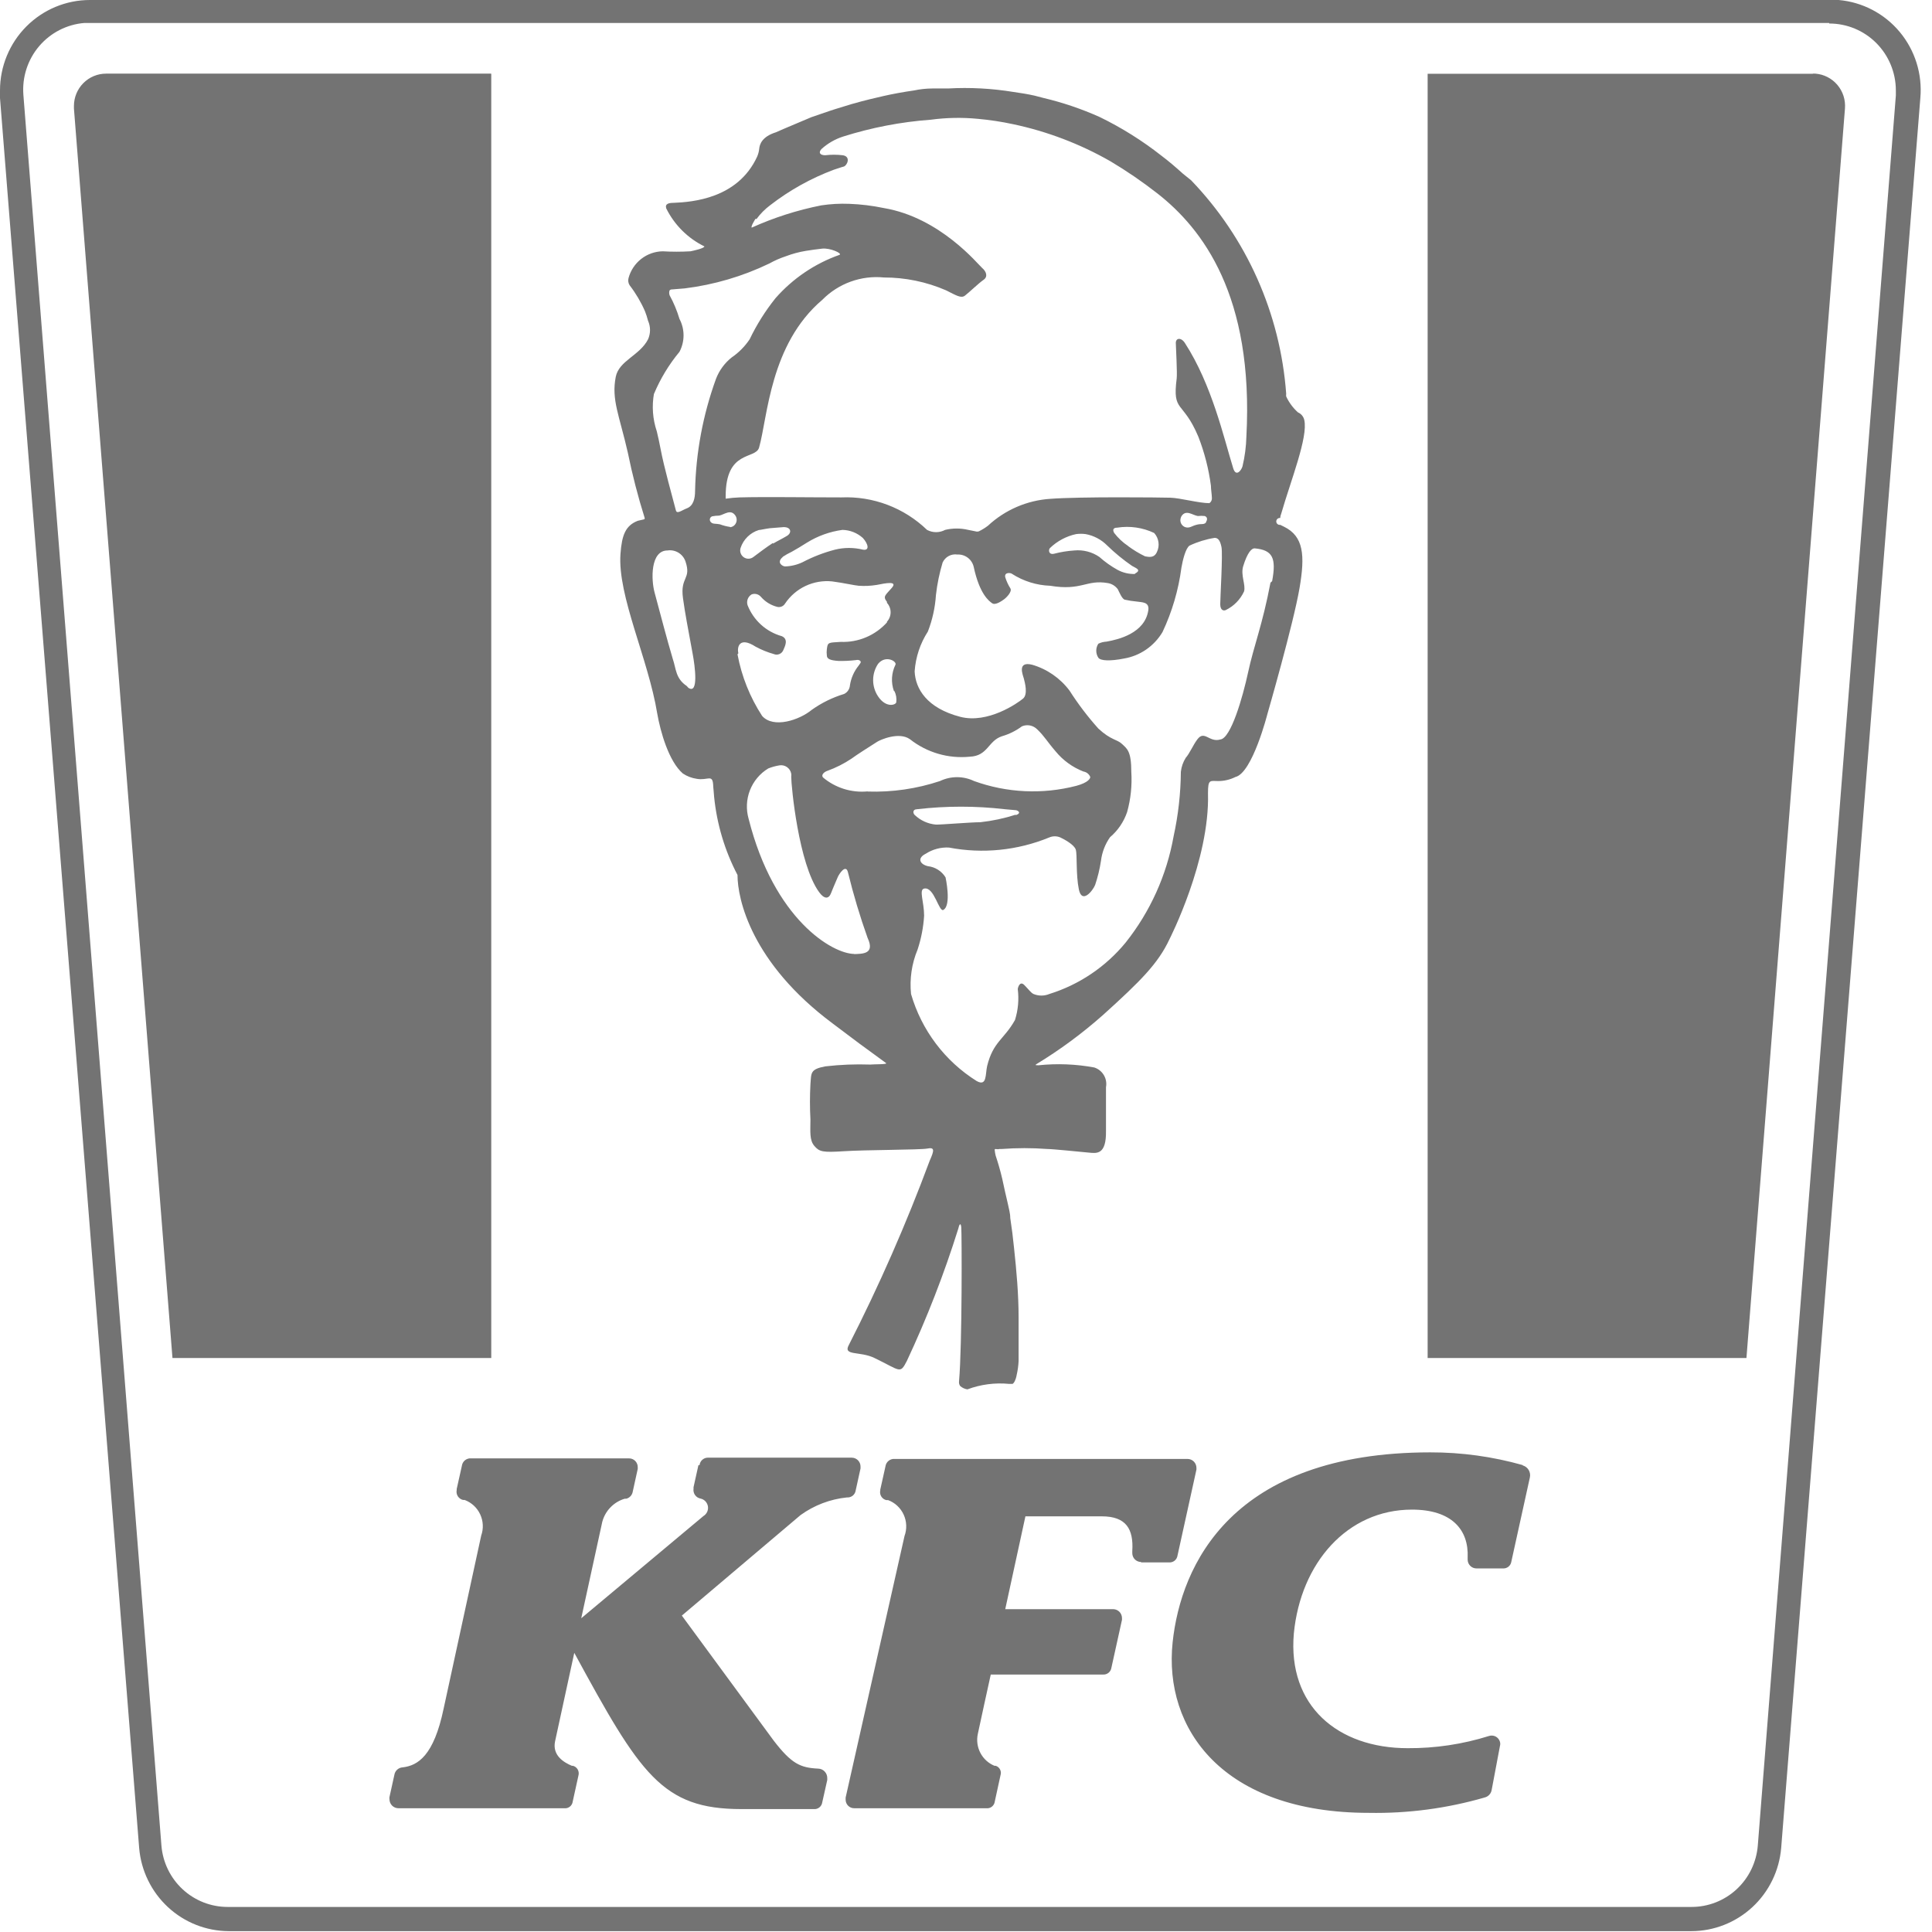
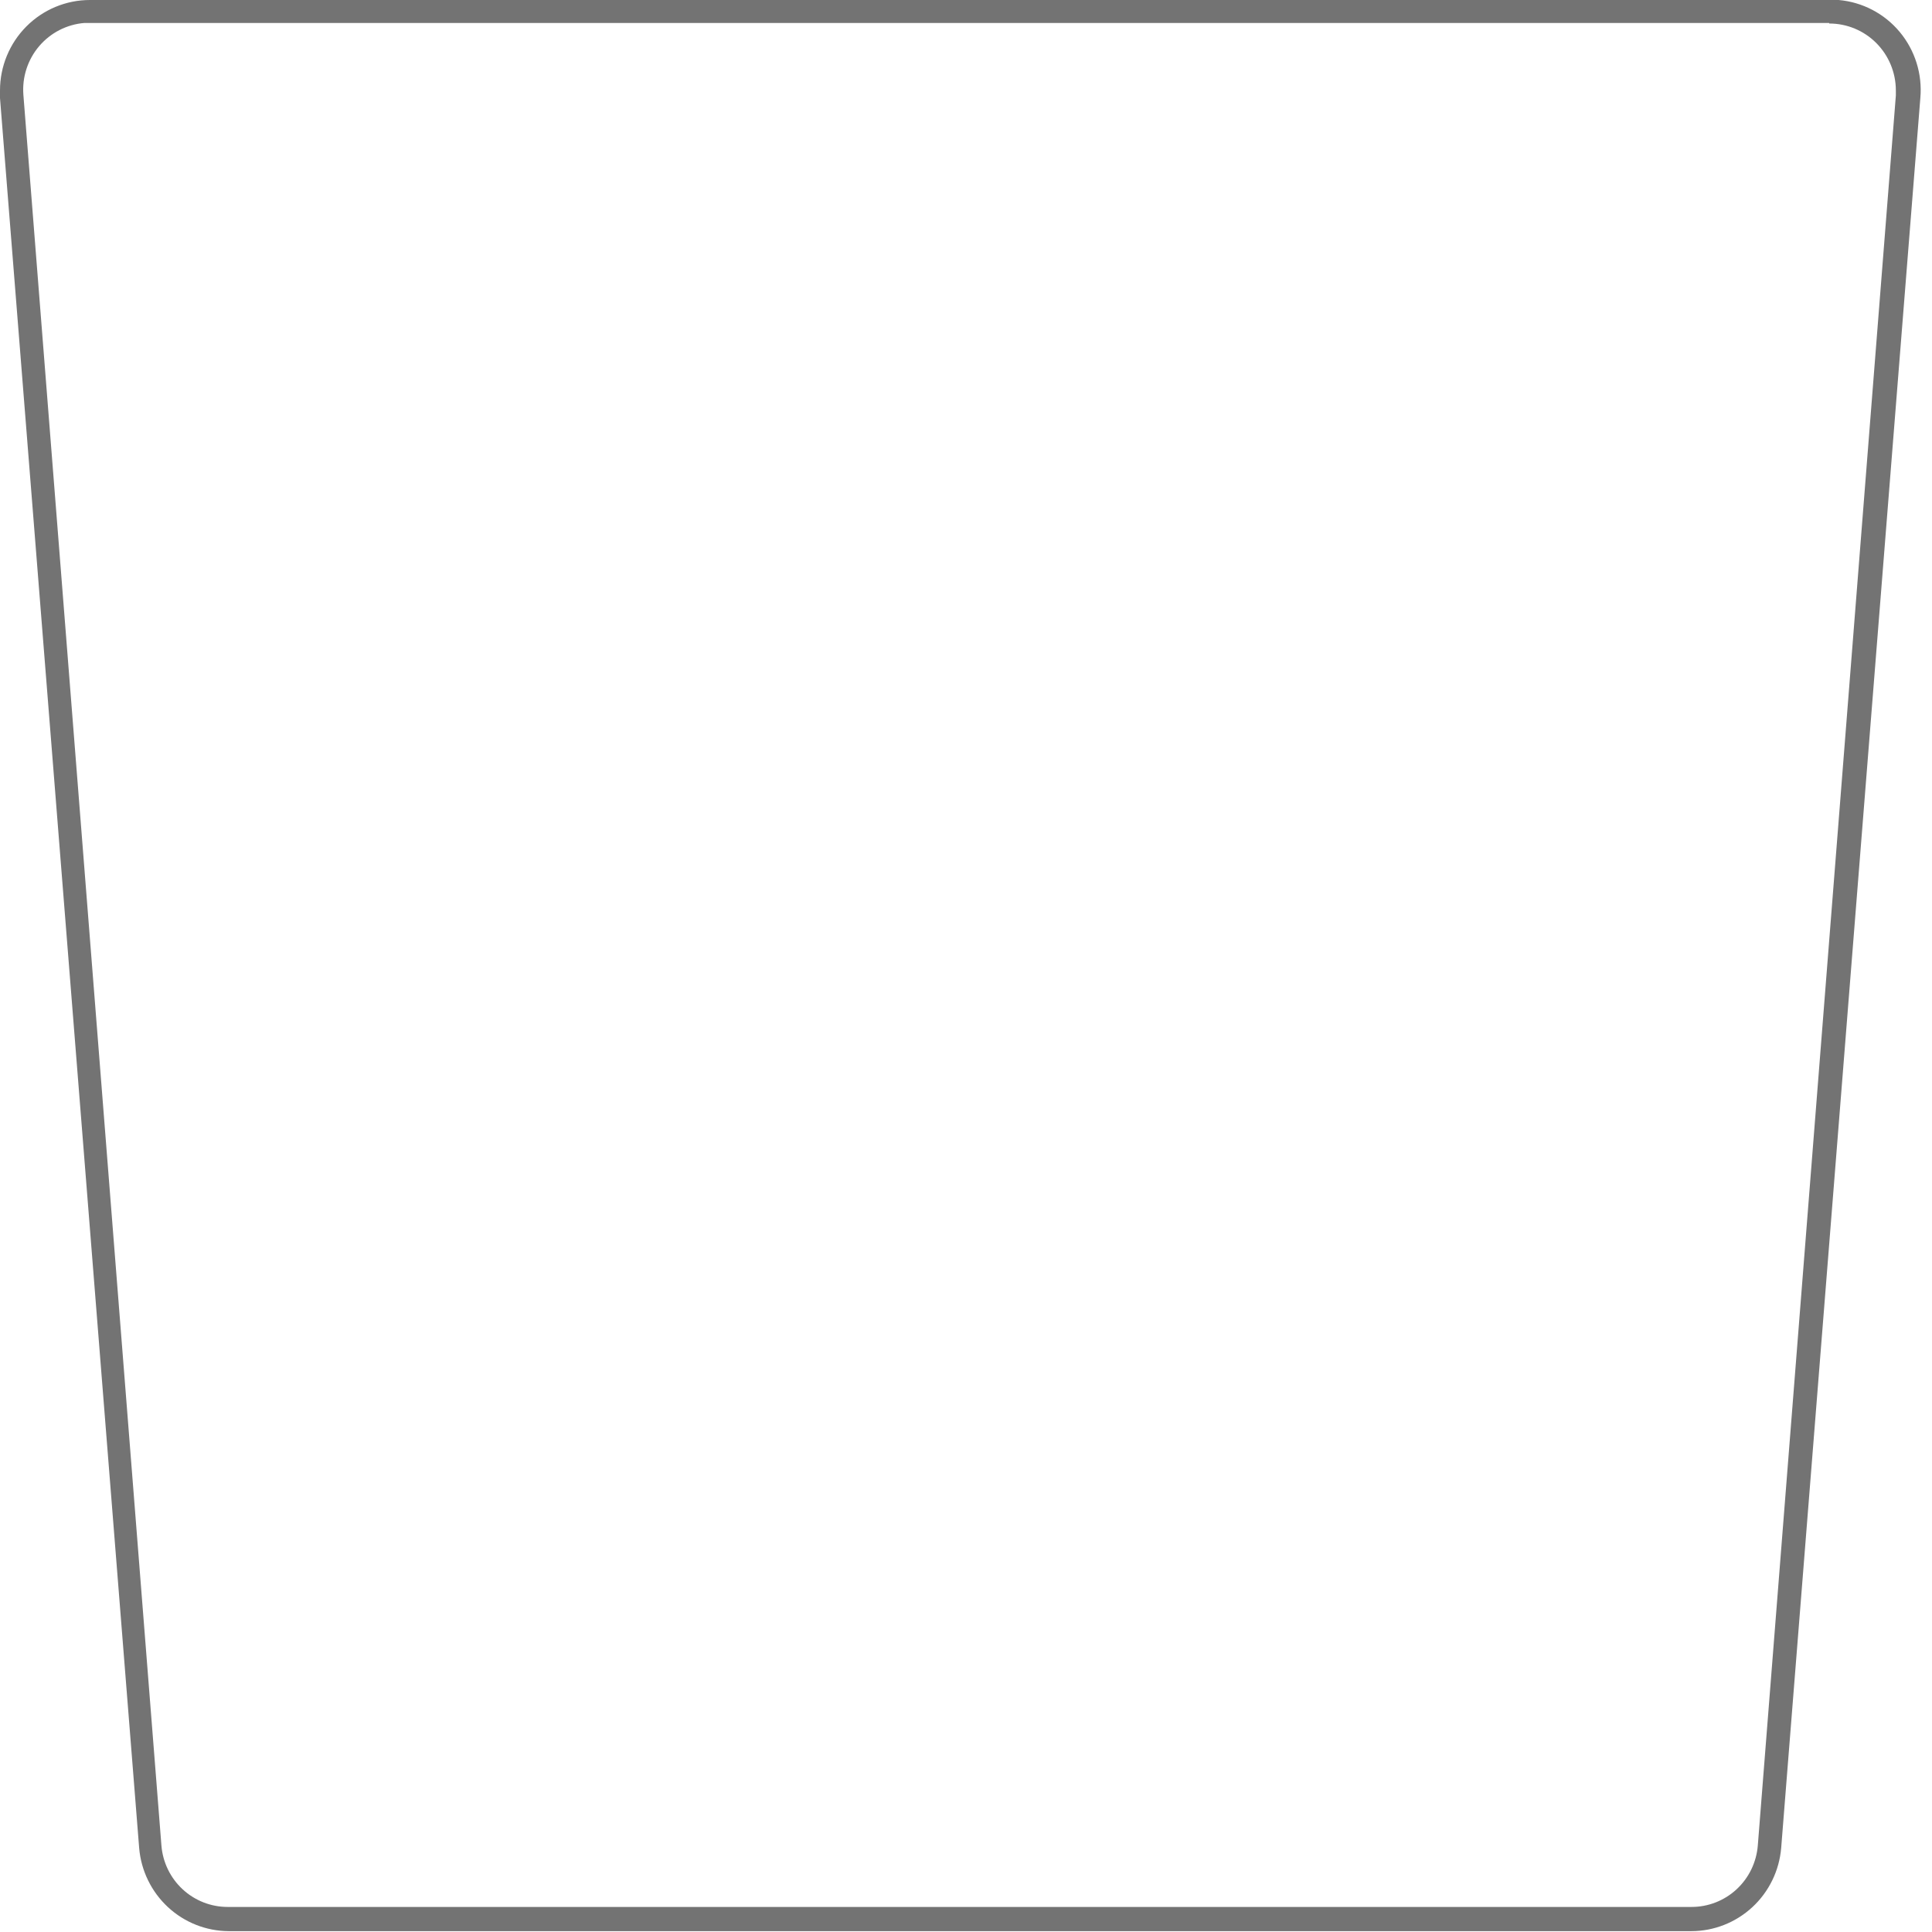
<svg xmlns="http://www.w3.org/2000/svg" width="138" height="138" viewBox="0 0 138 138" fill="none">
  <g opacity="0.55">
-     <path fill-rule="evenodd" clip-rule="evenodd" d="M129.497 5.27H101.974V97H124.746L131.783 7.75C131.807 7.446 131.772 7.141 131.679 6.851C131.585 6.561 131.436 6.293 131.239 6.062C131.042 5.83 130.802 5.64 130.532 5.503C130.262 5.365 129.968 5.282 129.666 5.26H129.487L129.497 5.27ZM35.06 5.26H7.577C6.968 5.26 6.384 5.503 5.954 5.936C5.523 6.37 5.281 6.957 5.281 7.57V7.75L12.319 97H35.09V5.27L35.06 5.26Z" fill="black" />
    <path fill-rule="evenodd" clip-rule="evenodd" d="M130.666 0H6.421C4.718 0 3.085 0.681 1.881 1.892C0.676 3.104 0 4.747 0 6.46C0 6.64 0 6.82 0 7L9.94 132C10.076 133.616 10.809 135.121 11.994 136.221C13.178 137.32 14.729 137.933 16.341 137.94H120.806C122.421 137.938 123.977 137.327 125.166 136.227C126.355 135.128 127.09 133.619 127.227 132L137.167 7C137.242 6.155 137.151 5.303 136.898 4.493C136.645 3.683 136.236 2.932 135.694 2.282C135.152 1.631 134.488 1.095 133.739 0.704C132.991 0.312 132.173 0.073 131.332 0L130.766 0H130.666ZM130.666 1.68C131.925 1.68 133.132 2.182 134.023 3.076C134.913 3.971 135.415 5.184 135.418 6.45C135.418 6.57 135.418 6.7 135.418 6.82L125.558 131.82C125.462 133.016 124.923 134.133 124.046 134.946C123.169 135.76 122.019 136.211 120.826 136.21H16.261C15.068 136.211 13.919 135.76 13.042 134.946C12.165 134.133 11.625 133.016 11.53 131.82L1.67 6.77C1.574 5.508 1.979 4.259 2.797 3.297C3.615 2.336 4.779 1.74 6.033 1.64H130.647L130.666 1.68Z" fill="black" />
-     <path fill-rule="evenodd" clip-rule="evenodd" d="M52.679 62.499C52.679 64.23 53.673 68.779 59.468 73.1C60.727 74.059 61.999 75.003 63.285 75.93C63.444 76.04 62.43 76.01 62.162 76.04C61.09 76.003 60.017 76.046 58.951 76.169C57.848 76.379 57.957 76.639 57.888 77.45C57.843 78.286 57.843 79.124 57.888 79.96C57.888 80.82 57.808 81.43 58.166 81.85C58.524 82.269 58.752 82.329 60.273 82.23C61.794 82.129 65.72 82.139 66.237 82.04C66.754 81.939 66.754 82.139 66.406 82.909C64.737 87.405 62.809 91.8 60.631 96.07C60.194 96.87 61.416 96.49 62.46 96.999C64.348 97.909 64.279 98.169 64.776 97.21C66.213 94.143 67.441 90.983 68.453 87.749C68.503 87.49 68.622 87.269 68.662 87.659C68.702 88.049 68.732 96.07 68.503 98.659C68.485 98.779 68.514 98.901 68.583 98.999C68.728 99.129 68.908 99.212 69.1 99.24C70.051 98.885 71.071 98.751 72.081 98.85H72.33C72.383 98.809 72.427 98.758 72.459 98.7C72.537 98.549 72.591 98.387 72.618 98.219C72.694 97.891 72.741 97.556 72.757 97.219V94.12C72.757 92.45 72.608 90.779 72.429 89.12C72.36 88.409 72.27 87.71 72.161 86.999C72.161 86.65 72.052 86.309 71.992 85.999C71.932 85.689 71.873 85.519 71.803 85.18C71.734 84.84 71.664 84.529 71.584 84.18C71.455 83.629 71.296 83.079 71.117 82.54C71.084 82.405 71.06 82.268 71.048 82.129C71.048 82.01 71.217 82.129 71.386 82.07H71.564C72.636 81.99 73.713 81.99 74.785 82.07C75.183 82.07 77.22 82.279 77.767 82.329C78.314 82.379 79.029 82.519 78.999 80.779V77.659C79.055 77.362 79.001 77.055 78.847 76.796C78.693 76.536 78.451 76.342 78.164 76.249C76.853 76.006 75.515 75.953 74.189 76.09C73.99 76.09 73.94 76.09 74 76.029C75.71 74.992 77.324 73.8 78.82 72.469C81.464 70.079 82.727 68.82 83.532 67.09C83.532 67.09 86.424 61.44 86.285 56.66C86.285 55.66 86.414 55.779 87.011 55.789C87.438 55.79 87.86 55.691 88.243 55.499C89.456 55.219 90.529 50.999 90.529 50.999C90.529 50.999 92.378 44.599 92.825 41.999C93.223 39.669 93.124 38.309 91.712 37.62L91.444 37.489C91.381 37.498 91.317 37.483 91.265 37.445C91.213 37.408 91.178 37.352 91.165 37.289C91.159 37.251 91.161 37.211 91.173 37.174C91.184 37.136 91.204 37.102 91.232 37.074C91.259 37.045 91.292 37.024 91.329 37.011C91.366 36.998 91.405 36.994 91.444 36.999C91.448 36.896 91.472 36.794 91.513 36.7C92.209 34.289 93.442 31.23 93.163 30C93.137 29.88 93.082 29.769 93.004 29.675C92.927 29.581 92.828 29.507 92.716 29.459C92.36 29.142 92.073 28.753 91.871 28.32C91.861 28.257 91.861 28.192 91.871 28.13C91.453 22.403 89.05 17.006 85.082 12.88L84.486 12.399C83.989 11.95 83.492 11.52 82.945 11.11C81.582 10.039 80.109 9.117 78.552 8.36C77.262 7.781 75.921 7.326 74.546 7L73.89 6.83C73.403 6.72 72.896 6.64 72.399 6.57C70.853 6.316 69.283 6.232 67.718 6.32H66.595C66.157 6.322 65.721 6.368 65.293 6.46C64.507 6.57 63.672 6.73 63.146 6.85C62.619 6.97 61.784 7.16 60.81 7.44L59.607 7.81L59.269 7.92L57.957 8.37L55.969 9.21L55.422 9.45C54.429 9.76 54.26 10.309 54.23 10.62C54.211 10.816 54.16 11.009 54.081 11.19C52.699 14.19 49.459 14.43 48.117 14.489C47.779 14.489 47.481 14.55 47.59 14.889C48.177 16.07 49.134 17.022 50.313 17.599C50.313 17.739 49.518 17.91 49.32 17.95C48.657 17.989 47.994 17.989 47.332 17.95C46.775 17.96 46.237 18.152 45.798 18.496C45.359 18.841 45.042 19.319 44.896 19.86C44.872 19.947 44.866 20.038 44.88 20.128C44.893 20.218 44.926 20.304 44.976 20.38C45.414 20.949 45.781 21.57 46.069 22.23C46.157 22.451 46.23 22.678 46.288 22.91C46.382 23.119 46.43 23.345 46.43 23.575C46.43 23.804 46.382 24.03 46.288 24.239C45.692 25.399 44.211 25.759 43.982 26.919C43.664 28.559 44.23 29.63 44.847 32.34C45.166 33.913 45.568 35.468 46.049 36.999C46.049 37.059 46.049 37.09 45.99 37.099L45.553 37.2C44.688 37.539 44.419 38.2 44.32 39.559C44.101 42.559 46.308 47.059 46.944 50.959C47.173 52.27 47.769 54.38 48.773 55.249C49.072 55.449 49.412 55.578 49.767 55.63C50.552 55.77 50.89 55.27 50.94 56.059C50.94 56.23 50.999 56.669 51.009 56.919C51.205 58.87 51.771 60.765 52.679 62.499ZM54.031 15.649C54.311 15.268 54.646 14.931 55.025 14.649C56.404 13.582 57.936 12.729 59.567 12.12C59.935 12.009 60.025 11.96 60.263 11.899C60.502 11.839 60.81 11.18 60.194 11.089C59.778 11.04 59.357 11.04 58.941 11.089C58.593 11.089 58.424 10.909 58.683 10.639C59.123 10.243 59.641 9.943 60.203 9.76C62.247 9.112 64.358 8.706 66.495 8.55C67.612 8.4 68.743 8.38 69.865 8.49C70.703 8.566 71.536 8.693 72.36 8.87C74.801 9.386 77.148 10.28 79.317 11.52C80.488 12.218 81.613 12.989 82.687 13.829C85.888 16.34 89.565 21.119 89.028 31.18C89.01 31.897 88.917 32.611 88.75 33.309C88.671 33.599 88.283 34.099 88.084 33.44C87.418 31.29 86.573 27.489 84.635 24.5C84.367 24.079 83.949 24.119 83.989 24.559C83.989 24.739 84.098 26.66 84.049 27.04C83.731 29.509 84.486 28.549 85.599 31.2C86.035 32.323 86.336 33.494 86.494 34.69C86.494 34.95 86.553 35.26 86.563 35.55C86.572 35.625 86.56 35.701 86.529 35.77C86.497 35.839 86.447 35.898 86.385 35.94C85.629 35.94 84.307 35.569 83.591 35.55C82.876 35.529 77.151 35.469 75.033 35.63C73.371 35.735 71.795 36.413 70.57 37.55C70.369 37.704 70.152 37.838 69.924 37.95C69.841 37.979 69.75 37.979 69.666 37.95L69.159 37.849C68.617 37.719 68.052 37.719 67.509 37.849C67.31 37.956 67.088 38.011 66.863 38.011C66.638 38.011 66.416 37.956 66.217 37.849C65.405 37.067 64.444 36.457 63.392 36.059C62.339 35.66 61.218 35.48 60.094 35.529C57.739 35.529 54.647 35.48 52.828 35.529C52.495 35.541 52.164 35.571 51.834 35.62V35.44C51.834 32.099 53.971 32.84 54.22 31.97C54.836 29.809 54.985 24.599 58.742 21.41C59.312 20.833 60.001 20.392 60.761 20.117C61.521 19.842 62.332 19.74 63.136 19.82C64.664 19.818 66.176 20.131 67.579 20.739C68.284 21.09 68.642 21.329 68.921 21.119C69.199 20.91 69.915 20.22 70.252 19.989C70.59 19.759 70.441 19.38 70.153 19.14C69.865 18.899 67.171 15.54 63.126 14.86C62.311 14.69 61.483 14.589 60.651 14.559C59.986 14.533 59.321 14.57 58.663 14.669C56.952 15.008 55.284 15.541 53.693 16.259C53.623 16.18 53.892 15.739 53.971 15.62L54.031 15.649ZM86.146 37.319C85.977 37.499 85.828 37.389 85.48 37.48C85.132 37.569 85.033 37.7 84.774 37.679C84.705 37.672 84.638 37.651 84.578 37.617C84.517 37.583 84.464 37.537 84.421 37.482C84.379 37.427 84.347 37.364 84.329 37.297C84.311 37.229 84.307 37.159 84.317 37.09C84.328 37.008 84.355 36.93 84.397 36.859C84.725 36.38 85.182 36.8 85.559 36.859C85.725 36.84 85.891 36.84 86.056 36.859C86.235 36.929 86.265 37.099 86.146 37.279V37.319ZM80.58 38.999C80.2 38.746 79.865 38.432 79.586 38.069C79.466 37.859 79.496 37.69 79.804 37.69C80.701 37.548 81.618 37.681 82.439 38.069C82.604 38.25 82.711 38.476 82.746 38.719C82.782 38.961 82.744 39.209 82.637 39.429C82.428 39.9 82.021 39.77 81.792 39.739C81.363 39.532 80.954 39.284 80.57 38.999H80.58ZM81.057 40.999C80.631 41.009 80.21 40.91 79.834 40.709C79.364 40.449 78.924 40.137 78.522 39.779C77.998 39.42 77.365 39.258 76.733 39.319C76.25 39.351 75.771 39.428 75.302 39.55C74.904 39.65 74.874 39.289 74.994 39.15C75.513 38.649 76.159 38.303 76.862 38.15C77.09 38.12 77.32 38.12 77.548 38.15C78.128 38.257 78.662 38.539 79.079 38.959C79.63 39.495 80.225 39.984 80.858 40.419C81.077 40.559 81.584 40.7 81.087 40.959L81.057 40.999ZM63.891 49.37C64.008 49.611 64.053 49.882 64.02 50.15C64.02 50.349 63.295 50.609 62.718 49.739C62.489 49.397 62.367 48.993 62.367 48.58C62.367 48.166 62.489 47.763 62.718 47.419C63.255 46.76 64.08 47.239 63.961 47.48C63.818 47.77 63.735 48.085 63.716 48.408C63.697 48.731 63.743 49.055 63.851 49.359L63.891 49.37ZM55.9 39.779C56.109 39.641 56.328 39.517 56.556 39.41C56.884 39.23 57.261 38.999 57.639 38.76C58.411 38.281 59.275 37.971 60.174 37.849C60.714 37.86 61.233 38.066 61.635 38.429C62.022 38.859 62.132 39.349 61.635 39.26C60.982 39.1 60.3 39.1 59.647 39.26C58.84 39.47 58.06 39.772 57.321 40.16C56.932 40.344 56.509 40.447 56.078 40.459C55.91 40.459 55.422 40.19 55.919 39.779H55.9ZM55.214 38.779C54.707 39.109 54.22 39.48 53.822 39.779C53.724 39.858 53.603 39.903 53.477 39.908C53.352 39.912 53.228 39.876 53.124 39.804C53.021 39.732 52.943 39.629 52.902 39.509C52.861 39.39 52.86 39.26 52.898 39.139C52.998 38.837 53.168 38.563 53.395 38.341C53.621 38.118 53.897 37.953 54.2 37.859C54.299 37.859 54.677 37.77 54.985 37.73L55.979 37.65C56.516 37.65 56.575 38.059 56.208 38.279C55.84 38.499 55.592 38.609 55.214 38.83V38.779ZM46.715 28.13C47.171 27.045 47.784 26.034 48.534 25.13C48.725 24.768 48.825 24.364 48.825 23.954C48.825 23.545 48.725 23.142 48.534 22.779C48.359 22.193 48.123 21.626 47.829 21.09C47.789 20.976 47.789 20.853 47.829 20.739L47.918 20.68L48.912 20.599C51.009 20.34 53.05 19.738 54.955 18.82C55.326 18.613 55.715 18.442 56.118 18.309C56.584 18.131 57.067 18 57.559 17.919C57.927 17.86 58.365 17.799 58.732 17.759C59.289 17.7 60.164 18.09 59.975 18.2C58.209 18.821 56.631 19.889 55.393 21.299C54.667 22.205 54.046 23.192 53.544 24.239C53.199 24.752 52.761 25.193 52.252 25.54C51.752 25.941 51.368 26.469 51.139 27.07C50.208 29.636 49.704 32.339 49.648 35.069C49.648 35.58 49.538 36.13 49.061 36.309C48.664 36.469 48.346 36.739 48.276 36.45C48.017 35.45 47.431 33.38 47.183 32.059C47.103 31.64 47.014 31.22 46.914 30.809C46.62 29.938 46.552 29.005 46.715 28.099V28.13ZM49.051 48.999C48.246 48.459 48.296 47.76 48.057 47.069C47.62 45.599 47.163 43.83 46.755 42.319C46.507 41.41 46.447 39.319 47.679 39.319C47.95 39.279 48.226 39.334 48.461 39.477C48.695 39.619 48.872 39.84 48.962 40.099C49.399 41.4 48.574 41.179 48.783 42.719C48.932 43.809 49.141 44.88 49.479 46.719C49.638 47.569 49.916 49.63 49.17 49.13L49.051 48.999ZM52.152 37.639C51.901 37.602 51.655 37.538 51.417 37.45C51.148 37.389 50.91 37.45 50.781 37.3C50.749 37.27 50.726 37.233 50.713 37.192C50.7 37.15 50.698 37.106 50.707 37.064C50.716 37.022 50.736 36.982 50.764 36.95C50.793 36.918 50.829 36.893 50.87 36.88C51.034 36.848 51.2 36.831 51.367 36.83C51.735 36.76 52.192 36.33 52.53 36.83C52.569 36.889 52.597 36.955 52.61 37.025C52.624 37.094 52.624 37.166 52.61 37.236C52.596 37.305 52.569 37.372 52.53 37.431C52.49 37.49 52.44 37.54 52.381 37.58C52.314 37.621 52.24 37.648 52.162 37.66L52.152 37.639ZM52.739 46.66C52.63 46.179 52.838 45.459 53.971 46.19C54.385 46.414 54.821 46.592 55.273 46.719C55.336 46.746 55.403 46.759 55.471 46.76C55.539 46.76 55.606 46.746 55.669 46.72C55.732 46.694 55.789 46.656 55.837 46.608C55.885 46.56 55.923 46.503 55.949 46.44C56.059 46.179 56.347 45.66 55.84 45.44C55.289 45.285 54.782 45.005 54.357 44.619C53.933 44.234 53.603 43.755 53.395 43.219C53.352 43.079 53.356 42.927 53.409 42.789C53.461 42.652 53.558 42.536 53.683 42.459C53.8 42.414 53.929 42.407 54.05 42.439C54.171 42.472 54.279 42.542 54.359 42.639C54.666 42.989 55.072 43.237 55.522 43.349C55.628 43.373 55.739 43.363 55.839 43.32C55.939 43.277 56.023 43.203 56.078 43.109C56.444 42.565 56.949 42.13 57.541 41.852C58.133 41.574 58.788 41.462 59.438 41.529C60.273 41.639 61.048 41.819 61.337 41.84C61.768 41.87 62.202 41.85 62.629 41.779C63.235 41.66 64.15 41.469 63.702 41.989C63.255 42.51 63.036 42.59 63.354 42.989V43.059C63.522 43.244 63.615 43.485 63.615 43.734C63.615 43.984 63.522 44.225 63.354 44.41V44.459C62.938 44.919 62.428 45.282 61.857 45.522C61.287 45.763 60.672 45.874 60.054 45.849C59.18 45.91 59.12 45.849 59.06 46.38C59.041 46.522 59.041 46.667 59.06 46.809C59.06 47.059 59.279 47.169 59.885 47.209C60.304 47.219 60.722 47.199 61.138 47.15C61.337 47.09 61.575 47.219 61.446 47.38L61.327 47.55C61.001 47.953 60.788 48.436 60.71 48.95C60.701 49.081 60.657 49.207 60.584 49.316C60.511 49.425 60.41 49.512 60.293 49.569C59.469 49.819 58.69 50.201 57.987 50.7C57.092 51.44 55.244 52.05 54.438 51.139C53.569 49.804 52.971 48.309 52.679 46.739L52.739 46.66ZM61.038 68.139C59.448 68.139 55.283 65.659 53.474 58.489C53.281 57.818 53.313 57.101 53.566 56.45C53.82 55.799 54.28 55.25 54.876 54.889C55.132 54.787 55.399 54.713 55.671 54.669C55.861 54.637 56.055 54.681 56.213 54.791C56.371 54.902 56.48 55.07 56.516 55.26C56.526 55.333 56.526 55.407 56.516 55.48C56.516 56.15 57.043 61.709 58.504 63.719C58.862 64.219 59.19 64.24 59.359 63.8C59.528 63.359 59.756 62.859 59.836 62.66C59.915 62.459 60.422 61.66 60.571 62.319C60.959 63.903 61.426 65.465 61.973 66.999C62.51 68.15 61.625 68.129 60.979 68.15L61.038 68.139ZM61.973 56.529C61.402 56.583 60.826 56.522 60.278 56.351C59.73 56.179 59.222 55.9 58.782 55.529C58.633 55.34 58.882 55.13 59.1 55.059C59.706 54.841 60.284 54.548 60.82 54.19C61.178 53.919 62.152 53.309 62.649 52.989C62.877 52.84 64.219 52.249 64.994 52.8C66.205 53.755 67.737 54.203 69.268 54.05C70.57 53.999 70.57 52.919 71.564 52.59C72.08 52.441 72.565 52.201 72.996 51.88C73.177 51.803 73.376 51.782 73.569 51.819C73.762 51.857 73.939 51.951 74.079 52.09C74.606 52.59 74.795 52.969 75.401 53.669C75.93 54.313 76.615 54.809 77.389 55.109C77.497 55.126 77.599 55.171 77.684 55.239C77.77 55.308 77.836 55.397 77.876 55.499C77.876 55.59 77.767 55.889 76.882 56.13C74.468 56.755 71.923 56.637 69.577 55.789C69.196 55.607 68.78 55.512 68.359 55.512C67.938 55.512 67.522 55.607 67.141 55.789C65.479 56.342 63.733 56.596 61.983 56.539L61.973 56.529ZM72.558 58.19C71.734 58.455 70.885 58.635 70.024 58.73C69.348 58.73 67.211 58.91 66.853 58.9C66.283 58.849 65.747 58.606 65.332 58.209C65.233 58.12 65.133 57.809 65.521 57.8C67.595 57.56 69.689 57.56 71.763 57.8L72.549 57.87C72.658 57.87 73.036 58.059 72.549 58.23L72.558 58.19ZM90.748 41.62C90.181 44.62 89.555 46.139 89.158 47.989C88.76 49.84 87.915 52.739 87.17 52.819C86.365 53.059 86.037 52.12 85.52 52.819C85.212 53.23 84.973 53.819 84.695 54.13C84.505 54.432 84.386 54.774 84.347 55.13C84.334 56.677 84.161 58.218 83.83 59.73C83.335 62.511 82.156 65.124 80.401 67.329C78.979 69.06 77.086 70.335 74.954 70.999C74.591 71.15 74.184 71.15 73.821 70.999C73.632 70.909 73.483 70.68 73.165 70.359C72.847 70.04 72.707 70.529 72.698 70.65C72.791 71.392 72.723 72.146 72.499 72.859C71.704 74.269 70.948 74.389 70.511 76.139C70.372 76.73 70.511 77.629 69.765 77.219C67.494 75.798 65.823 73.583 65.074 70.999C64.964 69.92 65.124 68.83 65.541 67.829C65.8 67.047 65.957 66.233 66.008 65.409C66.008 64.409 65.621 63.559 66.008 63.469C66.734 63.309 67.062 65.189 67.39 64.99C67.976 64.65 67.539 62.669 67.539 62.669C67.403 62.448 67.218 62.261 67 62.123C66.781 61.984 66.534 61.898 66.277 61.87C65.69 61.73 65.501 61.289 66.127 60.98C66.618 60.663 67.195 60.509 67.778 60.539C70.185 61 72.674 60.75 74.944 59.819C75.069 59.764 75.205 59.736 75.342 59.736C75.478 59.736 75.614 59.764 75.739 59.819C75.998 59.94 76.733 60.33 76.842 60.69C76.952 61.05 76.842 62.459 77.061 63.529C77.28 64.6 78.055 63.63 78.224 63.209C78.412 62.649 78.552 62.074 78.641 61.489C78.714 60.881 78.936 60.3 79.288 59.8C79.851 59.323 80.273 58.7 80.51 57.999C80.768 57.07 80.868 56.103 80.808 55.139C80.808 53.639 80.5 53.48 80.142 53.139C79.785 52.8 79.357 52.88 78.453 52.039C77.695 51.194 77.007 50.287 76.395 49.33C75.726 48.438 74.788 47.789 73.721 47.48C72.618 47.209 73.075 48.239 73.135 48.48C73.195 48.719 73.443 49.59 73.075 49.9C72.707 50.209 70.57 51.719 68.583 51.2C66.207 50.58 65.382 49.2 65.332 47.95C65.403 46.938 65.728 45.961 66.277 45.109C66.601 44.275 66.795 43.394 66.853 42.499C66.942 41.713 67.102 40.937 67.33 40.179C67.421 39.982 67.572 39.82 67.762 39.717C67.952 39.614 68.171 39.577 68.384 39.609C68.655 39.594 68.923 39.678 69.138 39.845C69.354 40.012 69.502 40.252 69.557 40.52C69.974 42.44 70.64 42.929 70.869 43.09C71.097 43.249 71.535 42.94 71.704 42.819C71.873 42.7 72.31 42.27 72.171 42.029C72.014 41.78 71.891 41.511 71.803 41.23C71.724 40.859 72.181 40.91 72.27 40.98C73.091 41.51 74.039 41.807 75.013 41.84C77.27 42.219 77.588 41.38 79.138 41.65C79.421 41.699 79.674 41.857 79.844 42.09C79.944 42.289 80.132 42.749 80.321 42.83C80.613 42.896 80.908 42.943 81.206 42.969C81.534 43.029 82.12 42.969 82.021 43.599C81.772 45.23 79.894 45.679 79.039 45.83C78.836 45.84 78.636 45.891 78.453 45.98C78.356 46.128 78.304 46.302 78.304 46.48C78.304 46.657 78.356 46.831 78.453 46.98C78.612 47.209 79.317 47.23 80.281 47.039C80.849 46.944 81.389 46.725 81.865 46.399C82.34 46.072 82.739 45.646 83.035 45.15C83.721 43.697 84.177 42.144 84.387 40.55C84.476 40.029 84.685 39.15 84.973 38.969C85.541 38.702 86.143 38.517 86.762 38.419C86.981 38.419 87.15 38.569 87.249 39.08C87.349 39.59 87.16 42.69 87.16 43.15C87.16 43.609 87.408 43.639 87.547 43.58C88.124 43.302 88.588 42.832 88.859 42.249C88.999 41.779 88.601 41.09 88.8 40.44C89.108 39.44 89.416 39.15 89.625 39.169C90.907 39.289 91.175 39.859 90.867 41.51L90.748 41.62ZM108.759 104.67C108.94 104.719 109.095 104.837 109.192 105C109.288 105.162 109.318 105.355 109.275 105.54L107.954 111.54C107.934 111.684 107.86 111.815 107.747 111.906C107.634 111.997 107.491 112.041 107.347 112.03H105.459C105.293 112.03 105.133 111.963 105.016 111.845C104.898 111.727 104.832 111.567 104.832 111.4V111.26C104.922 109.26 103.689 107.83 100.857 107.83C96.225 107.83 92.905 111.65 92.418 116.67C91.961 121.85 95.559 124.87 100.548 124.87C102.516 124.882 104.474 124.589 106.353 124C106.431 123.973 106.514 123.963 106.596 123.97C106.679 123.976 106.759 123.999 106.832 124.037C106.905 124.076 106.97 124.128 107.023 124.192C107.075 124.256 107.115 124.33 107.138 124.41C107.168 124.511 107.168 124.618 107.138 124.72L106.552 127.83C106.534 127.962 106.477 128.086 106.389 128.186C106.3 128.286 106.184 128.357 106.055 128.39C103.365 129.17 100.574 129.541 97.775 129.49C87.339 129.49 83.104 123.49 83.76 117.3C84.347 111.82 87.945 103.75 102.159 103.74C104.393 103.736 106.617 104.042 108.769 104.65L108.759 104.67ZM49.966 104.65C49.986 104.493 50.065 104.35 50.187 104.251C50.31 104.153 50.465 104.105 50.622 104.12H60.84C61.006 104.12 61.165 104.186 61.282 104.304C61.4 104.422 61.466 104.582 61.466 104.75C61.471 104.796 61.471 104.843 61.466 104.89L61.118 106.47C61.097 106.602 61.032 106.724 60.932 106.813C60.832 106.902 60.705 106.954 60.571 106.96H60.492C59.298 107.082 58.157 107.517 57.182 108.22L48.703 115.4L55.264 124.33C56.536 125.98 57.162 126.27 58.444 126.33C58.532 126.332 58.618 126.352 58.698 126.388C58.777 126.424 58.849 126.476 58.909 126.54C58.969 126.604 59.016 126.679 59.047 126.762C59.078 126.844 59.093 126.932 59.09 127.02C59.095 127.059 59.095 127.1 59.09 127.14L58.732 128.74C58.713 128.883 58.638 129.013 58.525 129.102C58.412 129.192 58.269 129.234 58.126 129.22H52.947C47.292 129.22 45.731 126.73 41.02 118.06L39.648 124.38C39.44 125.38 40.255 125.88 40.851 126.13H40.931C41.001 126.149 41.067 126.183 41.125 126.228C41.182 126.273 41.23 126.33 41.267 126.394C41.303 126.458 41.326 126.528 41.334 126.601C41.343 126.675 41.338 126.749 41.318 126.82L40.911 128.67C40.903 128.742 40.882 128.812 40.847 128.876C40.812 128.94 40.766 128.996 40.709 129.042C40.653 129.088 40.588 129.121 40.519 129.142C40.449 129.162 40.376 129.168 40.304 129.16H28.466C28.382 129.161 28.298 129.145 28.22 129.114C28.141 129.082 28.07 129.035 28.01 128.976C27.95 128.916 27.902 128.845 27.869 128.767C27.837 128.688 27.82 128.604 27.82 128.52C27.81 128.467 27.81 128.412 27.82 128.36L28.168 126.78C28.191 126.634 28.262 126.501 28.371 126.403C28.48 126.305 28.619 126.247 28.764 126.24C29.848 126.11 30.981 125.42 31.687 122.05L34.37 109.69C34.547 109.193 34.522 108.647 34.3 108.17C34.079 107.692 33.679 107.322 33.188 107.14H33.078C32.924 107.106 32.79 107.012 32.704 106.879C32.618 106.746 32.589 106.585 32.621 106.43C32.624 106.406 32.624 106.383 32.621 106.36L32.989 104.71C33.009 104.55 33.089 104.405 33.214 104.304C33.338 104.204 33.496 104.155 33.655 104.17H44.936C45.018 104.17 45.099 104.186 45.174 104.218C45.25 104.249 45.318 104.296 45.376 104.355C45.433 104.413 45.478 104.483 45.508 104.559C45.539 104.636 45.554 104.717 45.553 104.8C45.557 104.839 45.557 104.88 45.553 104.92L45.195 106.55C45.175 106.669 45.121 106.779 45.04 106.868C44.959 106.957 44.854 107.02 44.737 107.05H44.628C44.24 107.163 43.888 107.376 43.606 107.667C43.324 107.958 43.121 108.317 43.018 108.71L41.517 115.59L50.244 108.29C50.361 108.219 50.454 108.115 50.511 107.991C50.569 107.867 50.587 107.728 50.565 107.593C50.542 107.458 50.479 107.332 50.385 107.234C50.291 107.135 50.169 107.067 50.035 107.04C49.879 107.01 49.739 106.921 49.646 106.79C49.554 106.66 49.515 106.498 49.538 106.34V106.23L49.886 104.66L49.966 104.65ZM81.504 111.57C81.338 111.57 81.179 111.503 81.061 111.385C80.944 111.267 80.878 111.107 80.878 110.94V110.79C80.977 109.22 80.441 108.31 78.701 108.31H73.244L71.803 114.94H79.516C79.683 114.942 79.842 115.011 79.96 115.13C80.077 115.25 80.142 115.412 80.142 115.58C80.147 115.619 80.147 115.66 80.142 115.7L79.387 119.12C79.367 119.264 79.293 119.395 79.181 119.486C79.068 119.577 78.925 119.621 78.781 119.61H70.769C70.769 119.61 69.875 123.67 69.845 123.85C69.745 124.31 69.809 124.791 70.028 125.209C70.246 125.626 70.604 125.952 71.038 126.13H71.127C71.193 126.151 71.254 126.185 71.307 126.231C71.36 126.276 71.403 126.332 71.434 126.394C71.466 126.456 71.485 126.524 71.49 126.594C71.495 126.663 71.487 126.733 71.465 126.8L71.058 128.67C71.05 128.742 71.028 128.812 70.994 128.876C70.959 128.94 70.912 128.996 70.856 129.042C70.8 129.088 70.735 129.121 70.665 129.142C70.596 129.162 70.523 129.168 70.451 129.16H61.019C60.938 129.161 60.858 129.146 60.783 129.116C60.709 129.086 60.641 129.041 60.583 128.984C60.526 128.928 60.48 128.86 60.449 128.785C60.418 128.711 60.402 128.63 60.402 128.55C60.397 128.5 60.397 128.449 60.402 128.4L64.607 109.72C64.79 109.222 64.769 108.672 64.549 108.19C64.329 107.708 63.928 107.334 63.434 107.15H63.374H63.305C63.231 107.132 63.161 107.1 63.1 107.055C63.038 107.01 62.986 106.954 62.947 106.889C62.907 106.824 62.88 106.751 62.868 106.676C62.856 106.601 62.859 106.524 62.877 106.45C62.878 106.433 62.878 106.416 62.877 106.4L63.245 104.75C63.265 104.59 63.346 104.445 63.47 104.344C63.594 104.244 63.752 104.195 63.911 104.21H84.834C85.001 104.212 85.16 104.281 85.277 104.4C85.394 104.52 85.46 104.682 85.46 104.85C85.465 104.889 85.465 104.93 85.46 104.97L84.108 111.11C84.088 111.254 84.015 111.385 83.902 111.476C83.789 111.567 83.646 111.611 83.502 111.6H81.504" fill="black" />
  </g>
</svg>